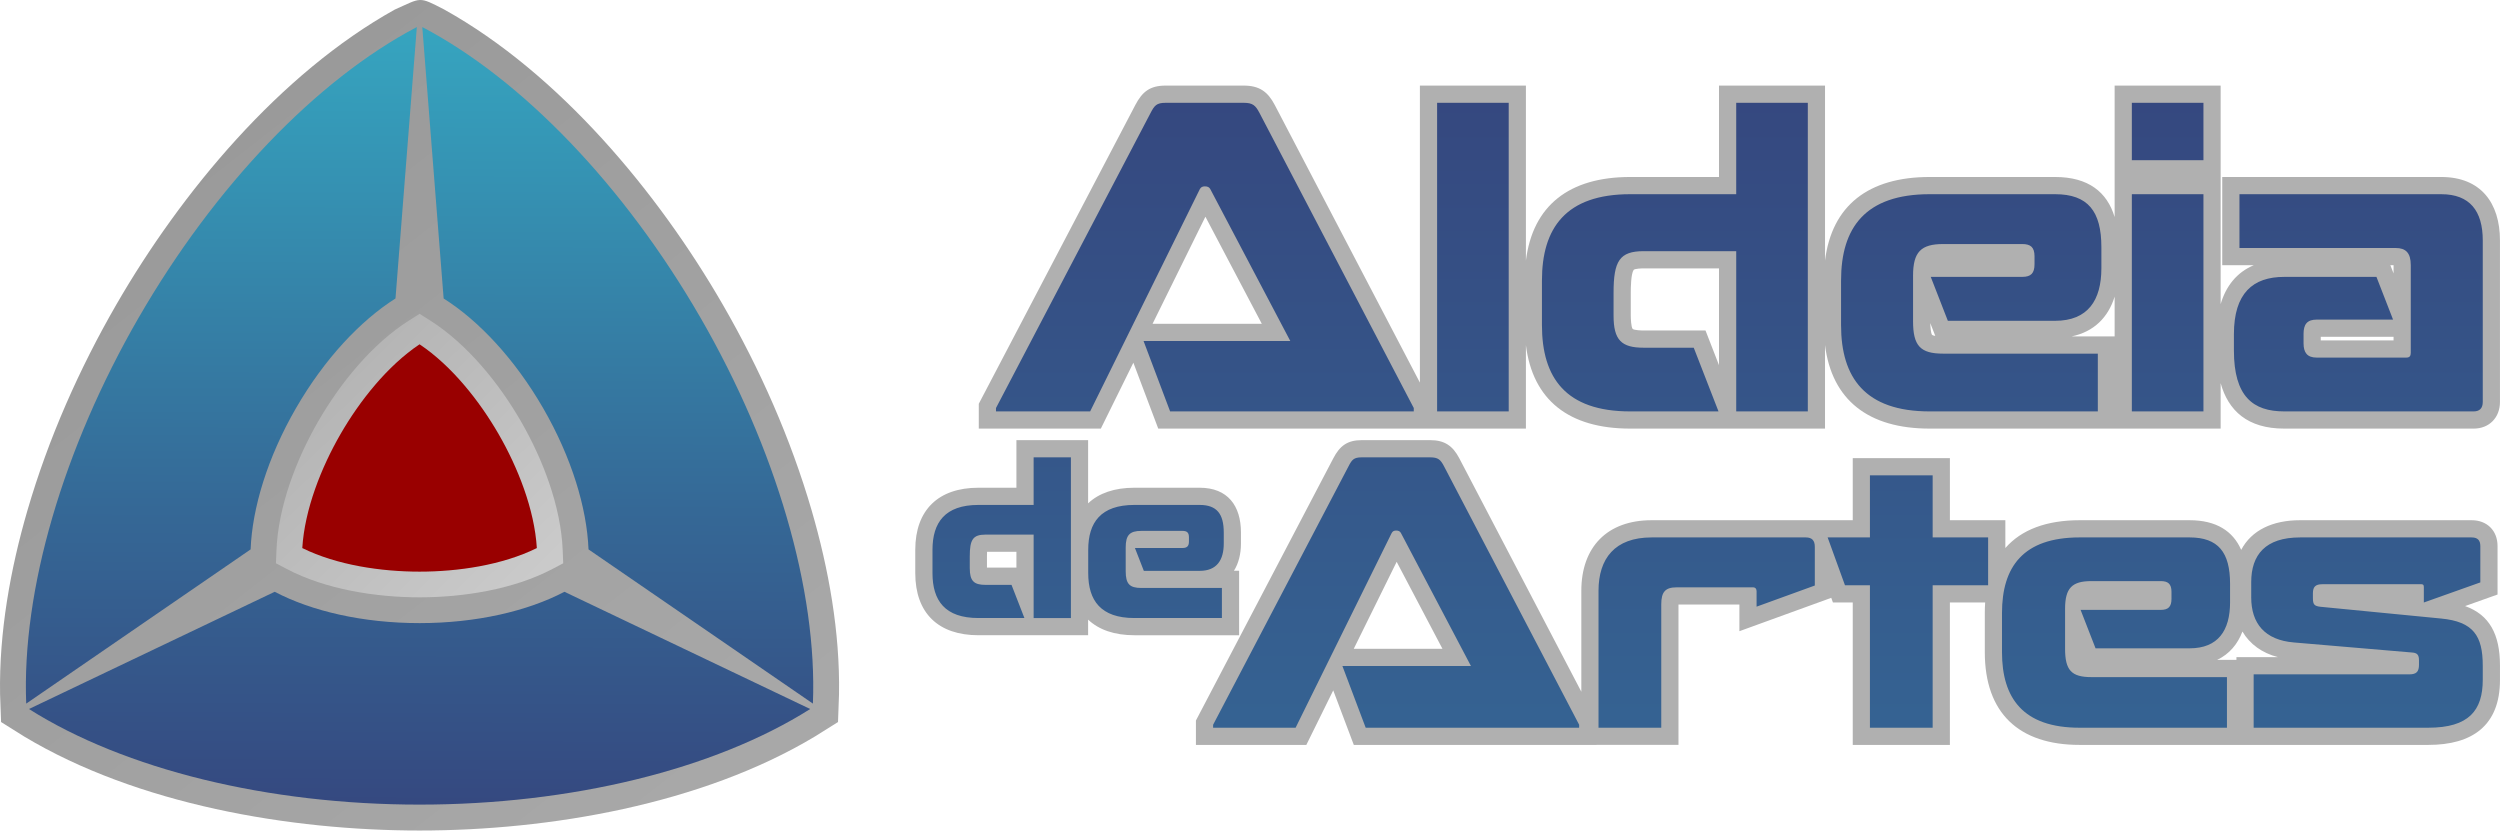
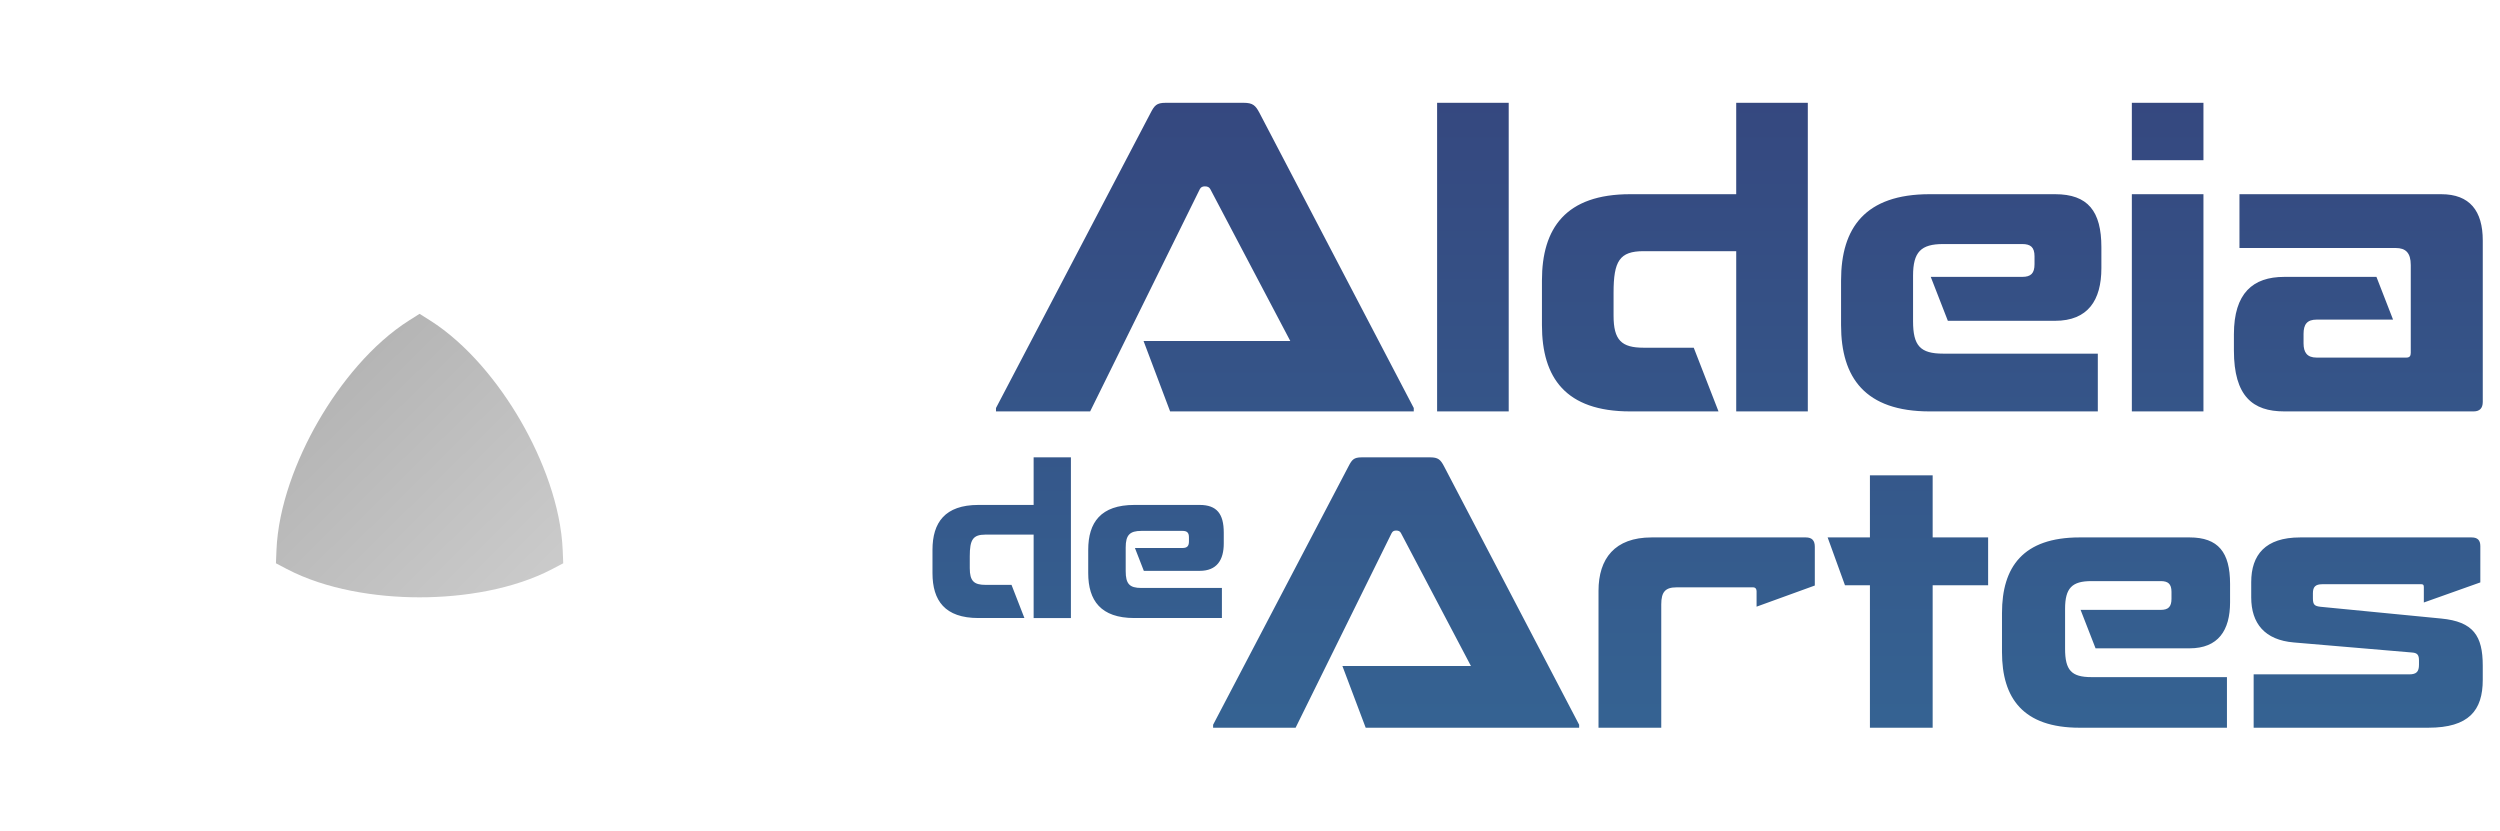
<svg xmlns="http://www.w3.org/2000/svg" xml:space="preserve" width="56.751mm" height="18.853mm" version="1.0" style="shape-rendering:geometricPrecision; text-rendering:geometricPrecision; image-rendering:optimizeQuality; fill-rule:evenodd; clip-rule:evenodd" viewBox="0 0 2440.75 810.85">
  <defs>
    <style type="text/css">
   
    .fil5 {fill:#990000}
    .fil3 {fill:url(#id0)}
    .fil4 {fill:url(#id1)}
    .fil0 {fill:url(#id2)}
    .fil1 {fill:url(#id3)}
    .fil2 {fill:url(#id4)}
   
  </style>
    <linearGradient id="id0" gradientUnits="userSpaceOnUse" x1="409.61" y1="810.84" x2="412.06" y2="-104.95">
      <stop offset="0" style="stop-opacity:1; stop-color:#35467E" />
      <stop offset="0.341" style="stop-opacity:1; stop-color:#356896" />
      <stop offset="0.71" style="stop-opacity:1; stop-color:#3594B4" />
      <stop offset="1" style="stop-opacity:1; stop-color:#37B5CB" />
    </linearGradient>
    <linearGradient id="id1" gradientUnits="userSpaceOnUse" x1="555.21" y1="566.33" x2="304.98" y2="311.5">
      <stop offset="0" style="stop-opacity:1; stop-color:#CCCCCC" />
      <stop offset="1" style="stop-opacity:1; stop-color:#B0B0B0" />
    </linearGradient>
    <linearGradient id="id2" gradientUnits="userSpaceOnUse" x1="1669.19" y1="748.72" x2="1670.07" y2="-27.8">
      <stop offset="0" style="stop-opacity:1; stop-color:#B0B0B0" />
      <stop offset="1" style="stop-opacity:1; stop-color:#B0B0B0" />
    </linearGradient>
    <linearGradient id="id3" gradientUnits="userSpaceOnUse" x1="1707" y1="52.88" x2="1707.01" y2="1450.17">
      <stop offset="0" style="stop-opacity:1; stop-color:#35467E" />
      <stop offset="0.561" style="stop-opacity:1; stop-color:#356896" />
      <stop offset="1" style="stop-opacity:1; stop-color:#37B5CB" />
    </linearGradient>
    <linearGradient id="id4" gradientUnits="userSpaceOnUse" x1="190.85" y1="76.96" x2="993.74" y2="1104.18">
      <stop offset="0" style="stop-opacity:1; stop-color:#999999" />
      <stop offset="1" style="stop-opacity:1; stop-color:#B0B0B0" />
    </linearGradient>
  </defs>
  <g id="Camada_x0020_1">
-     <path class="fil0" d="M1062.32 604.95l0 15.24 -107.1 0c-39.18,0 -61.65,-21.61 -61.65,-60.64l0 -22.73c0,-38.93 22.57,-60.64 61.65,-60.64l37.1 0 0 -46.46 70 0 0 61.7c10.56,-10 25.86,-15.24 45.15,-15.24l63.75 0c27.41,0 40.32,17.6 40.32,43.74l0 10.67c0,10.29 -2.31,19.43 -6.83,26.64l5.03 0 0 62.96 -102.27 0c-19.29,0 -34.59,-5.24 -45.15,-15.24zm-70 -66.22l-28.66 0c-0.09,1.63 -0.09,3.32 -0.09,4.31l0 11.15 28.75 0 0 -15.47zm566.22 188.54l-236.82 0 -20.08 -53.24 -26.27 53.24 -107.79 0 0 -23.83 134.15 -256.03c6.31,-12.05 13.6,-17.7 27.74,-17.7l66.8 0c14.02,0 22.05,5.51 28.43,17.72l119.15 227.91 0 -98.54c0,-42.79 25.34,-68.91 68.59,-68.91l196.4 0 0 -60.58 94.85 0 0 60.58 54.14 0 0 27.17c15.67,-17.96 40.22,-27.17 72.55,-27.17l107.27 0c26.29,0 42.49,10.76 50.44,28.95 10.12,-19.19 30.61,-28.95 57.51,-28.95l167.52 0c15.04,0 25.26,10.21 25.26,25.25l0 47.3 -31.69 11.28c23.76,8.5 34.06,27.51 34.06,58.18l0 13.87c0,44.59 -27.03,63.5 -69.93,63.5l-340.44 0c-59.46,0 -92.61,-31.17 -92.61,-90.57l0 -38.25c0,-3.53 0.12,-6.95 0.35,-10.28l-34.44 0 0 139.09 -94.85 0 0 -139.09 -19.35 0 -1.63 -4.5 -89.68 32.58 0 -26.05 -59.47 0 0 137.06 -80.15 0zm624.92 -83.01l0 -2.71 40.4 0c-15.48,-4.09 -27.31,-12.62 -34.55,-24.97 -4.69,12.42 -12.88,22.06 -24.71,27.68l18.86 0zm-819.89 -95.75l-41.9 84.92 86.61 0 -44.71 -84.92zm33.5 -130.06l-266.28 0 -24.29 -64.34 -31.75 64.34 -119.17 0 0 -24.24 152.84 -291.72c6.79,-12.96 14.32,-18.93 29.56,-18.93l76.25 0c15.11,0 23.47,5.81 30.33,18.95l141.69 271.03 0 -289.97 103.51 0 0 170.82c6.66,-53.59 42.14,-81.59 101.79,-81.59l86.72 0 0 -89.23 103.51 0 0 170.79c6.7,-53.76 42.44,-81.56 102.17,-81.56l122.44 0c32.45,0 50.77,14.68 58.14,39.09l0 -128.32 103.51 0 0 213.36c5.22,-17.75 15.82,-31.06 32.32,-38l-30.77 0 0 -86.13 213.8 0c38.48,0 57.35,25.18 57.35,62l0 157.59c0,15.21 -10.35,26.07 -25.68,26.07l-185.03 0c-35.58,0 -54.53,-17.38 -62,-44.4l0 44.4 -284.09 0c-59.73,0 -95.47,-27.8 -102.17,-81.56l0 81.56 -190.23 0c-59.78,0 -95.14,-27.83 -101.79,-81.5l0 81.5 -92.7 0zm667.47 -89.99l0 -38.85c-6.22,20.1 -20.07,34.32 -42.13,38.85l42.13 0zm272.32 -61.52l0 -8.02 -3.12 0 3.12 8.02zm0 65.38l0 -3.48 -71.08 0 0 3.48 71.08 0zm-452.3 -16.86c0.09,3.56 0.48,9.94 1.79,11.53 0.55,0.43 1.7,0.73 3.07,0.95l-4.86 -12.48zm-206.28 -53.45l-73.59 0c-1.34,0 -8.82,0.19 -9.76,1.53 -2.65,3.79 -2.8,17.8 -2.8,22.24l0 22.4c0,2.19 0.27,11.21 1.88,12.98 1.52,1.29 8.83,1.51 10.68,1.51l60.41 0 13.17 33.88 0 -94.53zm-501.44 -50.44l-51.58 104.53 106.63 0 -55.05 -104.53z" />
    <path class="fil1" d="M2336.37 312.05l-16.22 -41.72 -90.1 0c-30.49,0 -49.06,15.87 -49.06,56.01l0 15.83c0,44.81 18.54,59.49 49.06,59.49l185.03 0c5.79,0 8.88,-3.09 8.88,-9.27l0 -157.59c0,-28.97 -12.75,-45.2 -40.56,-45.2l-196.99 0 0 52.53 152.57 0c9.66,0 14.68,4.64 14.68,16.61l0 46 0 39.74c0,3.08 -1.17,4.64 -4.25,4.64l-87.68 0c-9.27,0 -12.75,-5.02 -12.75,-13.91l0 -9.27c0,-9.27 3.48,-13.9 12.75,-13.9l74.65 0zm-185.12 -155.66l0 -56.01 -69.91 0 0 56.01 69.91 0zm0 245.28l0 -212.06 -69.91 0 0 212.06 69.91 0zm-266.24 -131.33l16.69 42.87 104.7 0c32.07,0 45.2,-20.08 45.2,-51.37l0 -20.48c0,-35.15 -13.13,-51.76 -45.2,-51.76l-122.44 0c-62.96,0 -86.52,32.83 -86.52,84.21l0 43.65c0,51.37 23.56,84.21 86.52,84.21l164.16 0 0 -56.4 -151.03 0c-22.39,0 -29.36,-7.73 -29.36,-31.68l0 -44.42c0,-23.17 7.73,-30.9 29.36,-30.9l77.25 0c8.12,0 11.98,3.09 11.98,11.97l0 7.72c0,8.86 -3.5,12.36 -11.98,12.36l-89.33 0zm-120.03 131.33l0 -301.29 -69.91 0 0 89.22 -103.52 0c-62.96,0 -86.14,33.22 -86.14,84.21l0 43.65c0,51.35 23.18,84.21 86.14,84.21l86.24 0 -24.18 -62.19 -48.92 0c-21.61,0 -29.36,-7.34 -29.36,-31.29l0 -22.41c0,-30.9 5.79,-40.56 29.36,-40.56l90.39 0 0 156.44 69.91 0zm-292.02 0l0 -301.29 -69.91 0 0 301.29 69.91 0zm-301.67 -216.83c1.05,-2.12 2.71,-2.89 5.02,-2.89l0 0 0 0c2.71,0 4.31,0.8 5.41,2.89l77.98 148.07 -143.26 0 25.94 68.76 237.88 0 0 -3.31 -150.6 -288.05c-3.89,-7.43 -6.58,-9.93 -15.45,-9.93l-76.24 0c-8.87,0 -10.87,2.65 -14.68,9.93l-150.92 288.05 0 3.31 91.93 0 107 -216.83zm1028.96 525.65l170.56 0c39.6,0 53.13,-16.92 53.13,-46.7l0 -13.88c0,-29.1 -9.14,-42.98 -40.61,-46.02l-118.11 -11.51c-5.41,-0.68 -7.11,-2.03 -7.11,-8.12l0 -5.07c0,-6.09 2.37,-8.8 9.14,-8.8l96.78 0c1.7,0 2.38,0.68 2.38,2.71l0 15.13 55.16 -19.62 0 -35.45c0,-5.75 -2.72,-8.46 -8.46,-8.46l-167.52 0c-33.84,0 -47.71,16.93 -47.71,43.66l0 14.89c0,25.38 13.2,41.62 41.63,43.99l115.4 9.82c5.41,0.34 6.76,2.7 6.76,7.78l0 4.06c0,6.77 -2.37,9.48 -9.47,9.48l-151.95 0 0 52.12zm-259.23 -185.8l-54.15 0 0 -60.58 -61.25 0 0 60.58 -41.29 0 16.92 46.7 24.37 0 0 139.09 61.25 0 0 -139.09 54.15 0 0 -46.7zm-169.21 46.95l0 -37.81c0,-6.09 -2.71,-9.13 -8.8,-9.13l-150.59 0c-35.88,0 -51.79,20.64 -51.79,52.12l0 133.68 61.26 0 0 -120.48c0,-12.18 4.07,-16.58 14.89,-16.58l74.79 0c2.37,0 3.38,1.7 3.38,3.72l0 15.14 56.86 -20.64zm259.48 23.78l14.62 37.56 91.73 0c28.09,0 39.6,-17.59 39.6,-45l0 -17.94c0,-30.79 -11.5,-45.35 -39.6,-45.35l-107.27 0c-55.17,0 -75.81,28.76 -75.81,73.78l0 38.24c0,45.01 20.64,73.78 75.81,73.78l143.82 0 0 -49.41 -132.32 0c-19.62,0 -25.72,-6.77 -25.72,-27.75l0 -38.92c0,-20.3 6.77,-27.07 25.72,-27.07l67.68 0c7.11,0 10.49,2.71 10.49,10.49l0 6.77c0,7.76 -3.07,10.83 -10.49,10.83l-78.26 0zm-672.64 -74.9c0.92,-1.86 2.37,-2.54 4.4,-2.54l0 0 0 0c2.37,0 3.78,0.71 4.74,2.54l68.31 129.73 -125.51 0 22.73 60.24 208.41 0 0 -2.9 -131.94 -252.37c-3.41,-6.51 -5.76,-8.7 -13.54,-8.7l-66.8 0c-7.77,0 -9.53,2.32 -12.86,8.7l-132.23 252.37 0 2.9 80.54 0 93.74 -189.97zm-250.63 14.49l8.69 22.33 54.51 0c16.7,0 23.53,-10.46 23.53,-26.75l0 -10.66c0,-18.3 -6.84,-26.95 -23.53,-26.95l-63.75 0c-32.79,0 -45.05,17.1 -45.05,43.85l0 22.73c0,26.75 12.27,43.84 45.05,43.84l85.47 0 0 -29.36 -78.64 0c-11.66,0 -15.29,-4.03 -15.29,-16.5l0 -23.13c0,-12.07 4.02,-16.09 15.29,-16.09l40.22 0c4.23,0 6.24,1.61 6.24,6.23l0 4.02c0,4.62 -1.82,6.44 -6.24,6.44l-46.51 0zm-62.5 68.38l0 -156.87 -36.4 0 0 46.46 -53.9 0c-32.79,0 -44.85,17.3 -44.85,43.85l0 22.73c0,26.73 12.07,43.84 44.85,43.84l44.9 0 -12.59 -32.38 -25.47 0c-11.26,0 -15.29,-3.82 -15.29,-16.29l0 -11.67c0,-16.09 3.02,-21.11 15.29,-21.11l47.06 0 0 81.45 36.4 0z" />
-     <path class="fil2" d="M385.62 9.25c26.11,-11.56 22.6,-13.07 47.97,0 112.57,62.62 208.84,178.67 272.04,288.14 36.35,62.95 66.35,130.84 86.7,200.67 16.77,57.54 27.84,119.43 26.8,179.71l-0.98 27.17 -22.44 14.06c-110.57,66.43 -259.5,91.86 -386.12,91.86 -126.62,0 -275.54,-25.43 -386.12,-91.86l-22.44 -14.06 -0.98 -27.17c-1.04,-60.28 10.03,-122.17 26.8,-179.71 20.35,-69.83 50.36,-137.72 86.7,-200.67 63.2,-109.47 159.47,-225.52 272.04,-288.14z" />
-     <path class="fil3" d="M135.42 310c-73.96,128.1 -114.31,266.55 -109.85,376.94l219.08 -150.55c1.61,-40.54 16.51,-89.78 44.23,-137.79 27.71,-48.01 62.92,-85.53 97.22,-107.19l20.84 -265c-97.83,51.33 -197.55,155.5 -271.51,283.6zm548.36 0c73.96,128.1 114.31,266.55 109.85,376.94l-219.08 -150.55c-1.61,-40.54 -16.51,-89.78 -44.23,-137.79 -27.71,-48.01 -62.92,-85.53 -97.22,-107.19l-20.84 -265c97.83,51.33 197.55,155.5 271.51,283.6zm-274.18 475.56c-147.92,0 -287.99,-34.28 -381.36,-93.34l239.93 -114.45c35.91,18.87 86,30.59 141.44,30.59 55.43,0 105.52,-11.72 141.43,-30.59l239.93 114.45c-93.37,59.05 -233.44,93.33 -381.36,93.34z" />
    <path class="fil4" d="M409.61 306.4l-10.04 6.34c-36.41,23 -67.51,61.54 -88.83,98.47 -21.32,36.93 -39.15,83.13 -40.86,126.17l-0.5 12.57 10.54 5.54c38.12,20.03 87.05,27.69 129.7,27.69 42.65,0 91.58,-7.66 129.7,-27.69l10.54 -5.54 -0.5 -12.57c-1.71,-43.04 -19.54,-89.24 -40.86,-126.17 -21.32,-36.94 -52.42,-75.47 -88.83,-98.47l-10.04 -6.34z" />
-     <path class="fil5" d="M409.61 336.14c-31.44,21.02 -58.54,55.38 -77.15,87.62 -18.73,32.44 -35.03,73.39 -37.36,111.33 33.92,16.74 77.26,23.02 114.5,23.02 37.24,0 80.58,-6.27 114.5,-23.02 -2.33,-37.94 -18.63,-78.89 -37.36,-111.33 -18.61,-32.23 -45.7,-66.6 -77.15,-87.62z" />
  </g>
</svg>